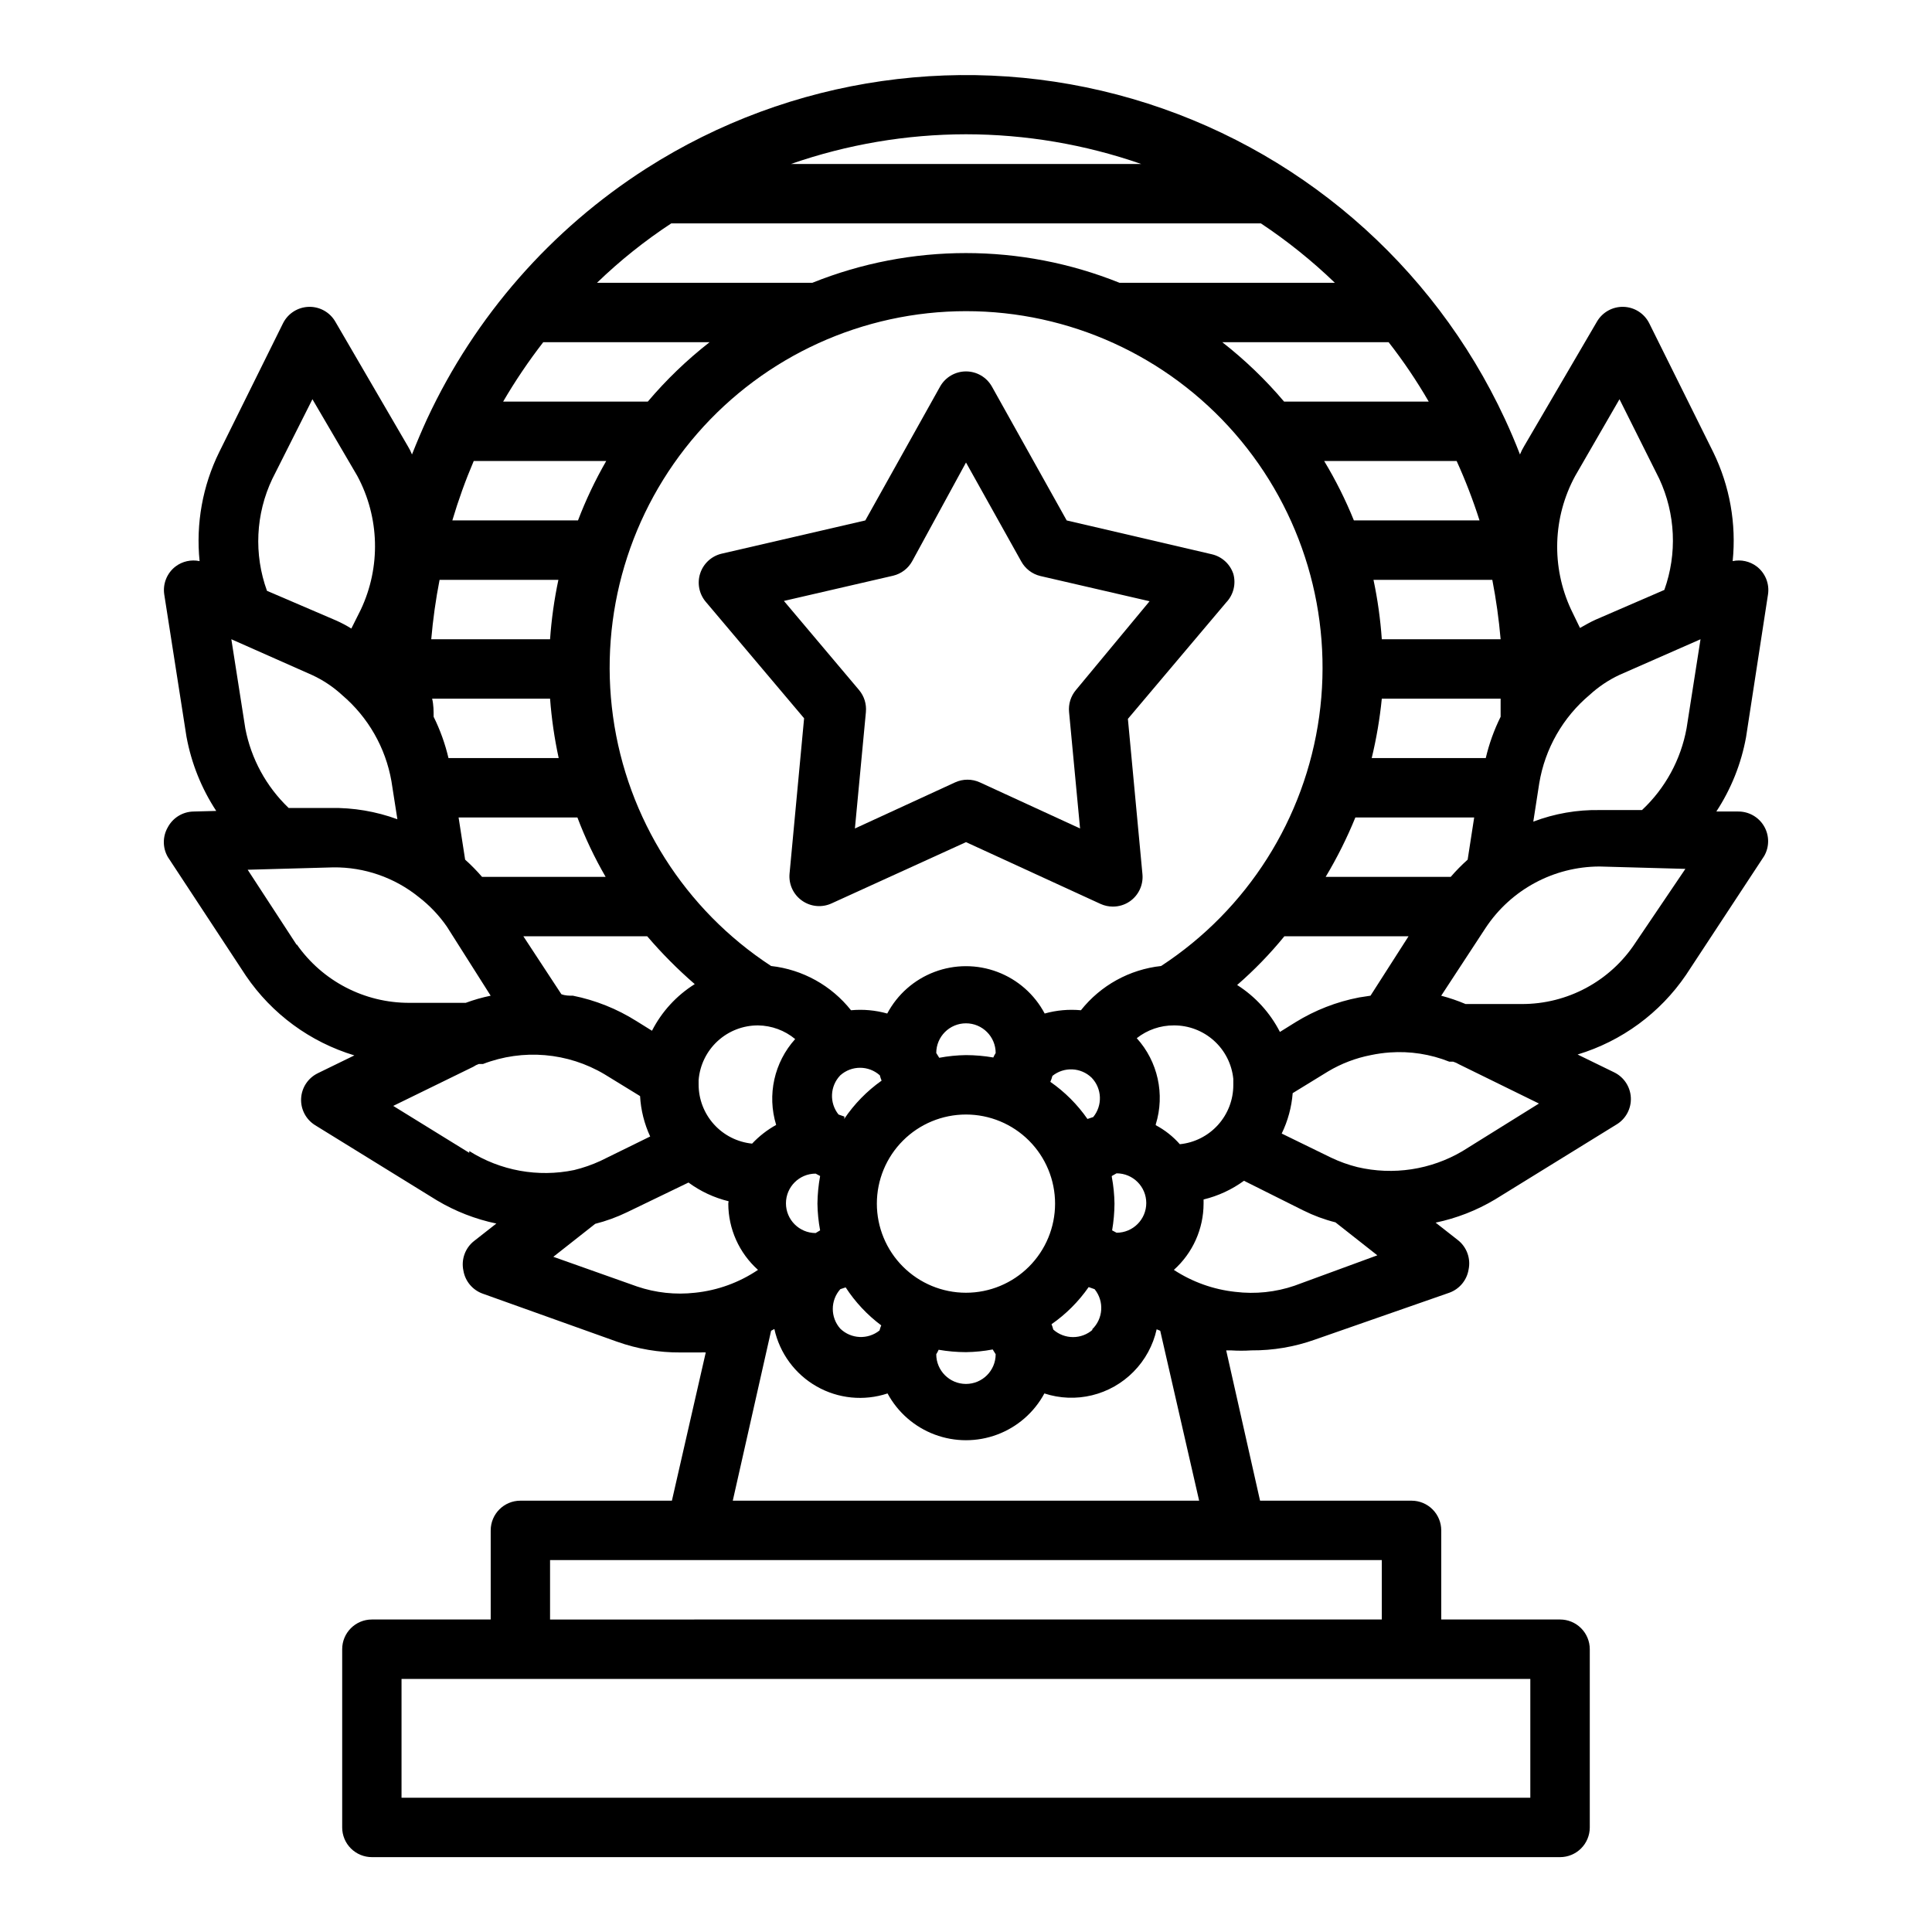
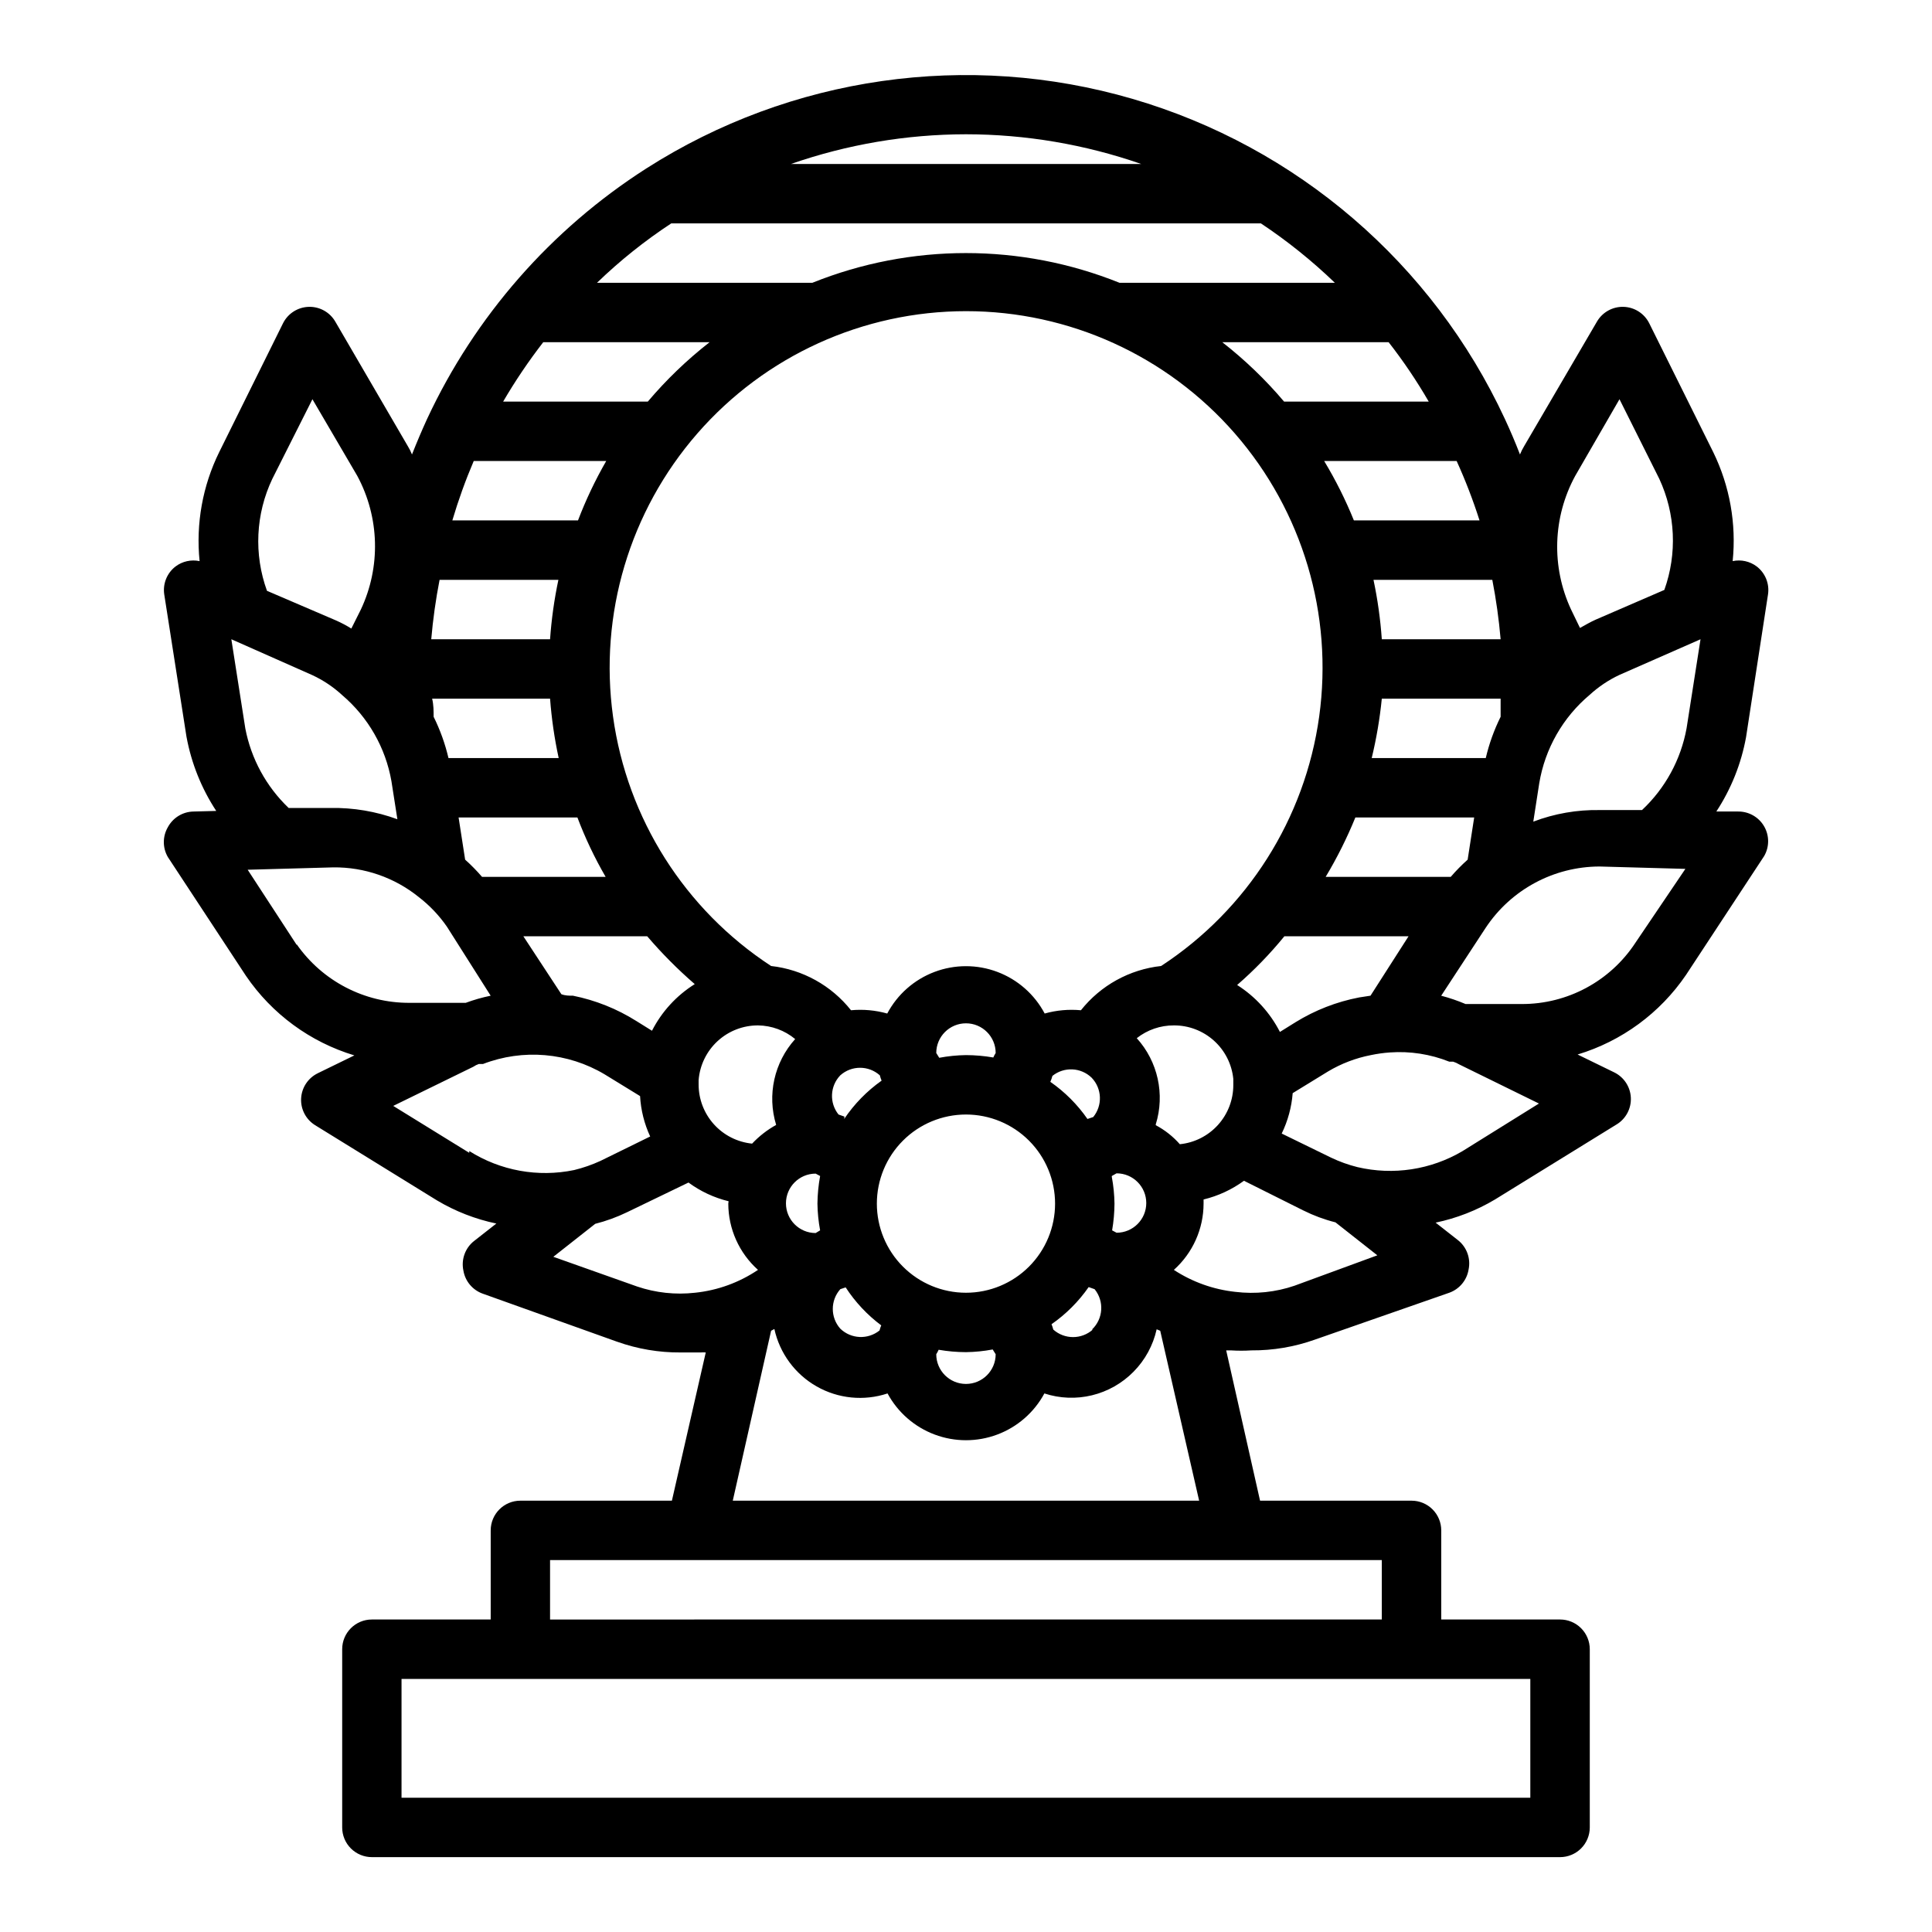
<svg xmlns="http://www.w3.org/2000/svg" fill="#000000" width="800px" height="800px" version="1.1" viewBox="144 144 512 512">
  <g>
-     <path d="m470.85 296.09c-0.859-2.598-3.004-4.566-5.668-5.195l-38.496-8.973-19.836-35.504c-1.398-2.465-4.016-3.988-6.848-3.988-2.836 0-5.453 1.523-6.852 3.988l-19.836 35.504-38.102 8.816c-2.66 0.637-4.801 2.609-5.652 5.211-0.852 2.602-0.289 5.457 1.48 7.543l26.055 30.859-3.856 41.172v-0.004c-0.262 2.809 1 5.543 3.309 7.164 2.305 1.633 5.309 1.902 7.871 0.707l35.582-16.215 35.66 16.375c1.012 0.461 2.113 0.703 3.227 0.707 1.633 0.012 3.227-0.48 4.566-1.418 2.305-1.621 3.566-4.356 3.305-7.16l-3.856-41.172 26.055-30.859c1.918-2.008 2.637-4.879 1.891-7.559zm-41.723 30.781c-1.363 1.621-2.016 3.719-1.812 5.824l2.914 30.859-26.527-12.203c-2.098-0.969-4.516-0.969-6.613 0l-26.527 12.203 2.914-30.859h-0.004c0.203-2.106-0.449-4.203-1.809-5.824l-19.918-23.617 28.969-6.691c2.148-0.52 3.977-1.922 5.039-3.856l14.25-26.137 14.641 26.215c1.062 1.938 2.891 3.336 5.039 3.859l28.969 6.691z" />
    <path d="m604.67 359.06h-5.824c3.914-5.965 6.59-12.656 7.871-19.68l5.824-37.863c0.422-2.828-0.727-5.66-2.992-7.398-1.82-1.375-4.144-1.891-6.375-1.418 1.008-9.895-0.766-19.871-5.117-28.812l-17.004-34.242c-1.309-2.598-3.941-4.262-6.848-4.332-2.879-0.066-5.566 1.441-7.008 3.938l-19.285 32.984c-0.43 0.703-0.797 1.438-1.102 2.203-1.258-3.254-2.598-6.402-4.016-9.445-19.133-41.176-55.105-72.086-98.691-84.801-43.59-12.715-90.543-5.992-128.81 18.438-25.27 16.164-45.422 39.18-58.098 66.363-1.418 3.098-2.754 6.246-4.016 9.445-0.301-0.766-0.672-1.5-1.102-2.203l-19.207-32.984c-1.438-2.496-4.125-4.004-7.004-3.938-2.91 0.07-5.543 1.734-6.852 4.332l-16.922 34.164c-4.406 8.953-6.207 18.965-5.199 28.891-2.227-0.473-4.555 0.043-6.375 1.418-2.266 1.738-3.41 4.57-2.992 7.398l5.902 37.785h0.004c1.293 6.992 3.969 13.656 7.871 19.602l-5.984 0.156c-2.871 0.039-5.496 1.637-6.848 4.172-1.406 2.438-1.406 5.438 0 7.875l20.703 31.488c6.883 10.113 17.023 17.559 28.734 21.094l-9.684 4.723v0.004c-2.582 1.25-4.277 3.809-4.426 6.676-0.148 2.867 1.277 5.586 3.719 7.098l32.273 19.918c4.871 2.906 10.191 4.981 15.746 6.141l-5.824 4.566h-0.004c-2.402 1.844-3.535 4.906-2.91 7.871 0.461 2.824 2.422 5.176 5.117 6.141l35.66 12.754v-0.004c5.379 1.914 11.055 2.875 16.766 2.836h5.356c0.445-0.039 0.891-0.039 1.336 0l-8.973 39.281h-40.148c-4.348 0-7.871 3.523-7.871 7.871v23.617h-31.488c-4.348 0-7.871 3.523-7.871 7.871v47.234c0 2.086 0.828 4.09 2.305 5.566 1.477 1.473 3.477 2.305 5.566 2.305h314.88c2.09 0 4.09-0.832 5.566-2.305 1.477-1.477 2.309-3.481 2.309-5.566v-47.234c0-2.086-0.832-4.09-2.309-5.566-1.477-1.477-3.477-2.305-5.566-2.305h-31.488v-23.617c0-2.086-0.828-4.09-2.305-5.566-1.477-1.477-3.477-2.305-5.566-2.305h-40.148l-8.973-39.832h1.262c1.809 0.117 3.621 0.117 5.43 0 5.711 0.039 11.387-0.922 16.77-2.836l35.66-12.438c2.691-0.965 4.652-3.316 5.113-6.141 0.629-2.965-0.504-6.027-2.91-7.871l-5.824-4.566c5.551-1.156 10.871-3.234 15.742-6.141l32.273-19.918v0.004c2.441-1.512 3.867-4.231 3.719-7.098-0.145-2.867-1.844-5.426-4.426-6.68l-9.684-4.723c11.711-3.539 21.852-10.984 28.734-21.098l20.703-31.488c1.406-2.434 1.406-5.434 0-7.871-1.41-2.445-4.023-3.945-6.848-3.938zm-43.219-88.953 11.73-20.309 10.547 21.098c4.301 9.254 4.781 19.832 1.34 29.441l-18.184 7.871c-1.418 0.629-2.754 1.418-4.172 2.203l-2.363-4.879c-5.269-11.316-4.863-24.461 1.102-35.426zm-200.11 199.95-1.18 0.707v0.004c-4.348 0-7.875-3.527-7.875-7.875 0-4.348 3.527-7.871 7.875-7.871l1.18 0.629c-0.445 2.418-0.68 4.867-0.711 7.324 0.035 2.375 0.273 4.746 0.711 7.082zm-11.652-27.945c-2.367 1.312-4.519 2.988-6.375 4.961-3.898-0.395-7.508-2.223-10.129-5.133-2.621-2.914-4.062-6.695-4.043-10.613v-1.102c0.32-3.953 2.117-7.641 5.035-10.328 2.918-2.684 6.746-4.168 10.711-4.156 3.598 0.047 7.07 1.324 9.84 3.621-5.562 6.168-7.477 14.809-5.039 22.75zm-0.473 54.082c1.406 6.43 5.477 11.961 11.195 15.219 5.719 3.258 12.551 3.934 18.797 1.863 2.711 5.023 7.152 8.895 12.496 10.895 5.344 2.004 11.23 2.004 16.578 0 5.344-2 9.781-5.871 12.492-10.895 4.082 1.336 8.453 1.504 12.625 0.488s7.981-3.176 10.992-6.234c3.066-3.098 5.195-7 6.137-11.258l0.945 0.395 10.312 45.027h-123.59l10.156-45.027zm50.777-56.836c6.262 0 12.27 2.488 16.699 6.918 4.426 4.426 6.914 10.434 6.914 16.699 0 6.262-2.488 12.27-6.914 16.695-4.43 4.43-10.438 6.918-16.699 6.918-6.266 0-12.273-2.488-16.699-6.918-4.43-4.426-6.918-10.434-6.918-16.695 0-6.266 2.488-12.273 6.918-16.699 4.426-4.43 10.434-6.918 16.699-6.918zm-7.871-16.297h-0.004c0-4.348 3.527-7.871 7.875-7.871s7.871 3.523 7.871 7.871c-0.242 0.379-0.453 0.773-0.629 1.184-2.394-0.414-4.816-0.625-7.242-0.633-2.379 0.035-4.75 0.27-7.086 0.711zm41.484 17.004-1.418 0.473c-2.668-3.84-6-7.172-9.84-9.84 0.23-0.508 0.414-1.035 0.551-1.574 3.09-2.481 7.539-2.277 10.391 0.473 2.773 2.883 2.941 7.387 0.395 10.469zm0 56.285c-2.984 2.656-7.488 2.656-10.473 0-0.121-0.484-0.277-0.957-0.469-1.418 3.836-2.668 7.168-6 9.84-9.84l1.574 0.551c2.609 3.203 2.297 7.879-0.711 10.707zm-25.742 6.535c0 4.348-3.523 7.871-7.871 7.871s-7.875-3.523-7.875-7.871c0.242-0.379 0.453-0.773 0.633-1.184 2.391 0.414 4.812 0.625 7.242 0.633 2.375-0.035 4.746-0.27 7.082-0.711zm-30.23-7.871c-0.23 0.504-0.414 1.031-0.551 1.574-3.09 2.477-7.539 2.277-10.391-0.473-2.656-2.984-2.656-7.488 0-10.473l1.418-0.473c2.531 3.891 5.727 7.301 9.445 10.078zm-9.84-55.105-1.574-0.551c-2.477-3.09-2.277-7.539 0.473-10.391 2.984-2.66 7.484-2.66 10.469 0 0.125 0.48 0.281 0.957 0.473 1.414-3.894 2.758-7.254 6.199-9.918 10.156zm70.848 15.742 1.258-0.707h0.004c4.348 0 7.871 3.523 7.871 7.871s-3.523 7.871-7.871 7.871l-1.18-0.629c0.402-2.34 0.613-4.711 0.629-7.082-0.035-2.379-0.27-4.75-0.711-7.086zm11.652-13.699v0.004c2.469-7.965 0.555-16.645-5.039-22.828 2.801-2.211 6.273-3.406 9.84-3.387 3.918-0.02 7.699 1.422 10.613 4.043 2.91 2.617 4.742 6.231 5.133 10.129v1.574c0.02 3.914-1.422 7.699-4.043 10.609-2.621 2.91-6.231 4.742-10.129 5.133-1.801-2.051-3.961-3.758-6.375-5.039zm1.418-41.953c-8.367 0.91-16.023 5.133-21.254 11.727-3.231-0.301-6.484-0.008-9.605 0.867-2.691-5.074-7.144-8.996-12.52-11.023-5.375-2.031-11.309-2.031-16.684 0-5.375 2.027-9.824 5.949-12.52 11.023-3.121-0.875-6.375-1.168-9.602-0.867-5.215-6.574-12.836-10.797-21.176-11.727-22.867-14.945-38.145-39.055-41.891-66.109-3.75-27.059 4.394-54.414 22.336-75.008 17.941-20.598 43.918-32.422 71.234-32.422 27.312 0 53.293 11.824 71.23 32.422 17.941 20.594 26.086 47.949 22.34 75.008-3.75 27.055-19.027 51.164-41.891 66.109zm-136.19-7.871v-0.004c3.875 4.535 8.086 8.77 12.594 12.676-4.824 3.019-8.742 7.289-11.332 12.359l-4.172-2.598h-0.004c-5.137-3.231-10.816-5.496-16.766-6.691-1.023 0-2.047 0-3.07-0.395l-10.074-15.352zm-43.77-15.742v-0.004c-1.395-1.617-2.891-3.144-4.484-4.566l-1.734-11.18h31.488c2.059 5.445 4.562 10.711 7.481 15.746zm212.54 15.742 32.988-0.004-10.078 15.742-3.07 0.473v0.004c-5.938 1.145-11.617 3.359-16.766 6.531l-4.172 2.598c-2.602-5.082-6.516-9.379-11.336-12.438 4.531-3.938 8.719-8.254 12.516-12.91zm11.02-15.742 0.004-0.004c3.019-5.039 5.652-10.305 7.871-15.746h31.488l-1.73 11.18c-1.594 1.422-3.094 2.949-4.488 4.566zm12.203-31.488 0.004-0.004c1.254-5.18 2.148-10.441 2.676-15.746h31.488v4.801 0.004c-1.73 3.484-3.051 7.156-3.938 10.941zm34.168-31.492h-31.488c-0.371-5.293-1.105-10.555-2.203-15.742h31.488c1.012 5.203 1.746 10.461 2.203 15.742zm-5.195-31.488h-33.691c-2.203-5.449-4.836-10.711-7.875-15.742h35.109c2.328 5.125 4.352 10.383 6.062 15.742zm-13.461-31.488h-38.73c-4.902-5.797-10.391-11.07-16.375-15.742h44.082c3.902 4.996 7.453 10.258 10.629 15.742zm-123.04-70.848c15.812 0.016 31.508 2.676 46.445 7.871h-92.812c14.91-5.188 30.578-7.848 46.367-7.871zm-78.094 23.617h156.26c6.992 4.648 13.555 9.918 19.602 15.742h-57.074c-26.113-10.5-55.277-10.5-81.395 0h-57.074c6.055-5.852 12.645-11.121 19.68-15.742zm-33.93 31.488h44.086c-5.984 4.672-11.469 9.945-16.375 15.742h-38.336c3.195-5.473 6.746-10.734 10.629-15.742zm-18.422 31.488h35.113c-2.902 5.043-5.402 10.305-7.477 15.742h-33.301c1.586-5.352 3.477-10.609 5.668-15.742zm-9.055 31.488h31.496c-1.098 5.188-1.836 10.449-2.207 15.742h-31.488c0.457-5.281 1.195-10.539 2.207-15.742zm29.289 31.484c0.398 5.297 1.16 10.559 2.285 15.746h-29.207c-0.887-3.785-2.207-7.457-3.934-10.941 0-1.574 0-3.148-0.395-4.801zm-73.602-58.25 10.625-21.098 11.887 20.309c5.914 10.992 6.266 24.137 0.945 35.426l-2.519 5.039c-1.285-0.801-2.629-1.512-4.012-2.129l-18.344-7.871c-3.519-9.684-3.008-20.371 1.418-29.676zm-7.164 66.125-3.699-23.617 21.488 9.523c2.883 1.344 5.539 3.121 7.875 5.277 6.883 5.852 11.508 13.926 13.066 22.828l1.574 10.078v-0.004c-5.668-2.078-11.676-3.094-17.711-2.988h-11.102c-5.934-5.664-9.953-13.039-11.492-21.098zm13.617 57.387-12.988-19.918 22.672-0.629c8.242-0.094 16.262 2.691 22.672 7.871 2.887 2.223 5.41 4.879 7.477 7.875l11.574 18.262c-2.25 0.461-4.461 1.094-6.613 1.891h-14.957c-11.883 0.027-23.027-5.766-29.836-15.512zm45.738 55.105-20.152-12.438 21.254-10.391v-0.004c0.438-0.297 0.914-0.535 1.418-0.707h1.102c10.609-4.09 22.512-3.074 32.273 2.754l9.367 5.746c0.211 3.707 1.117 7.34 2.68 10.707l-13.145 6.453-0.004 0.004c-2.25 1.035-4.598 1.855-7.004 2.438-9.566 1.984-19.531 0.18-27.789-5.035zm59.828 37.074c-5.176 0.586-10.418 0.023-15.352-1.652l-22.199-7.871 11.098-8.738c2.906-0.738 5.727-1.766 8.426-3.07l16.297-7.871h-0.004c3.18 2.34 6.793 4.023 10.629 4.957l-0.078 0.633c0.012 6.703 2.875 13.082 7.871 17.555-4.981 3.359-10.711 5.441-16.688 6.059zm221.36 102.34v31.488h-299.14v-31.488zm-39.359-31.488v15.742l-220.42 0.004v-15.746zm-23.066-72.738v0.004c-5.055 1.734-10.438 2.297-15.742 1.652-5.816-0.625-11.402-2.621-16.297-5.824 4.996-4.473 7.859-10.852 7.875-17.555v-1.102-0.004c3.859-0.934 7.496-2.617 10.703-4.957l15.742 7.871h0.004c2.711 1.352 5.562 2.41 8.5 3.148l11.098 8.738zm44.477-35.66v0.004c-8.391 4.957-18.375 6.481-27.867 4.25-2.414-0.602-4.762-1.445-7.004-2.519l-13.066-6.375c1.633-3.356 2.621-6.988 2.91-10.707l9.367-5.746c3.5-2.09 7.336-3.555 11.336-4.332 1.664-0.352 3.344-0.586 5.039-0.707 5.363-0.383 10.746 0.449 15.746 2.441h1.023c0.551 0.168 1.078 0.406 1.574 0.707l21.176 10.391zm45.738-55.105v0.004c-6.664 10.105-17.969 16.172-30.07 16.137h-14.879c-2.098-0.887-4.254-1.625-6.457-2.203l11.809-18.027c6.711-10.105 18.023-16.188 30.152-16.215l22.75 0.629zm13.617-56.91c-1.516 8.293-5.652 15.883-11.809 21.648h-11.18 0.004c-6.019-0.113-12.004 0.93-17.633 3.07l1.574-10.156c1.516-9.168 6.262-17.488 13.383-23.461 2.34-2.144 4.996-3.922 7.871-5.273l21.488-9.445z" />
  </g>
</svg>